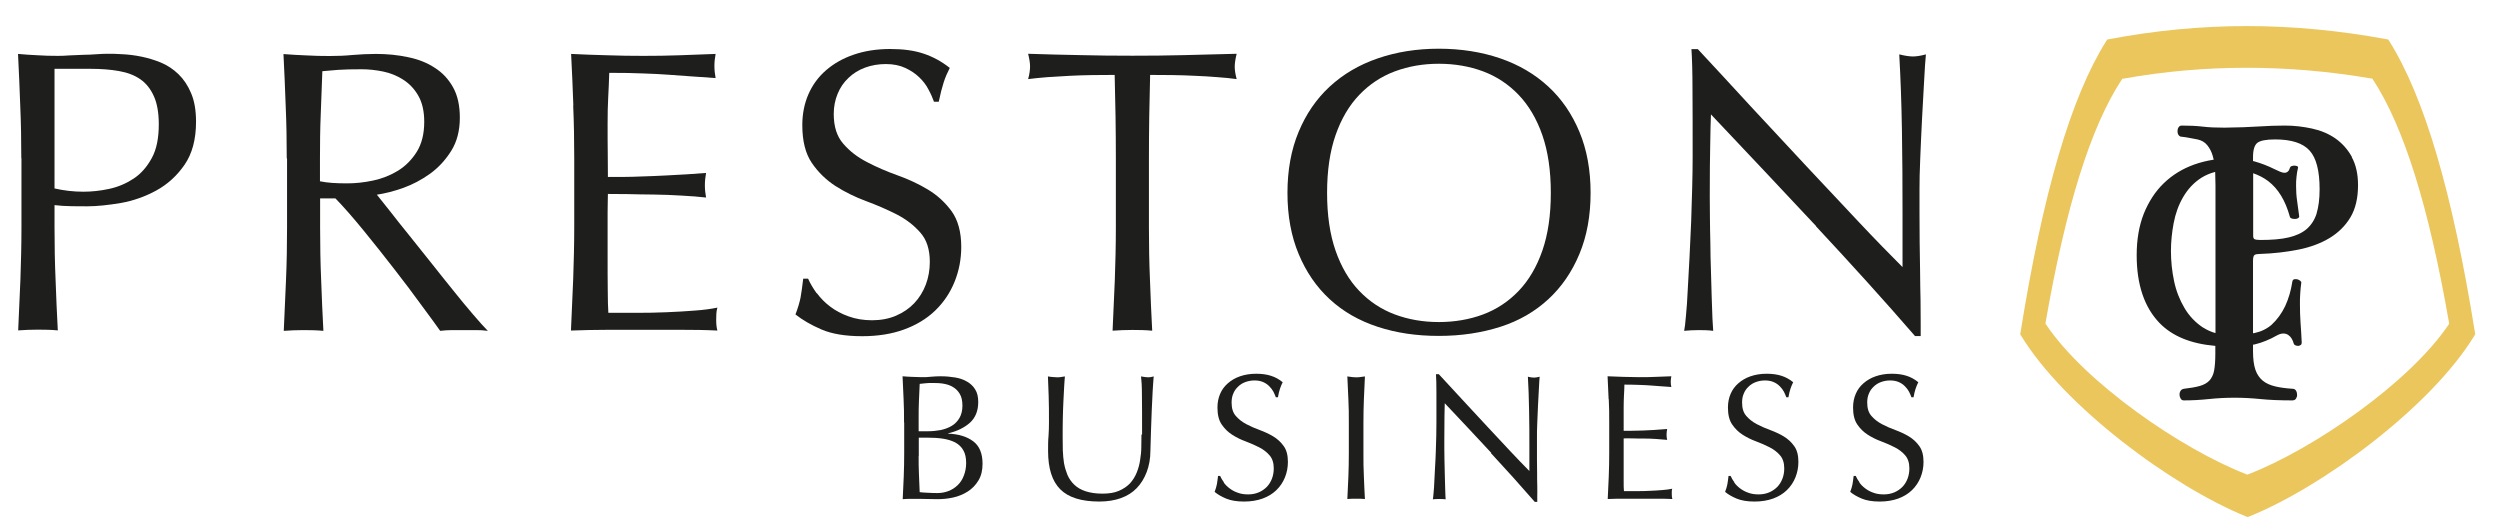
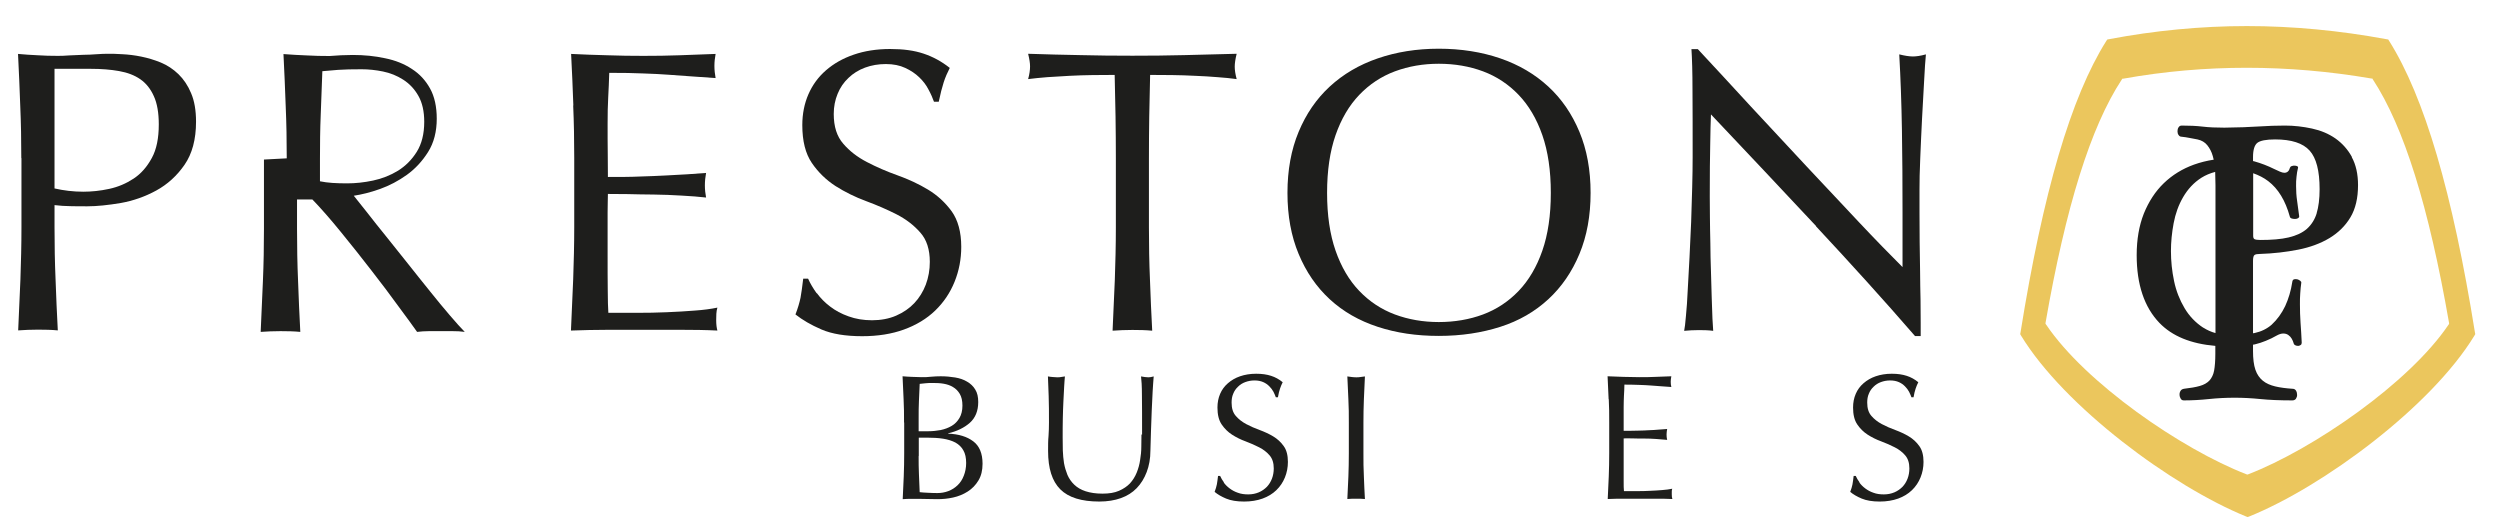
<svg xmlns="http://www.w3.org/2000/svg" viewBox="0 0 167.83 35.64">
  <defs>
    <style>.c{fill:none;}.d{fill:#ebc65d;}.e{fill:#1e1e1c;}</style>
  </defs>
  <g id="a">
    <path class="e" d="M3.66,12.65c.61,.14,1.26,.22,1.93,.22,.56,0,1.14-.06,1.74-.19,.6-.13,1.14-.36,1.64-.69,.5-.33,.9-.79,1.22-1.38,.32-.58,.47-1.34,.47-2.26,0-.77-.11-1.41-.33-1.89-.22-.49-.52-.87-.91-1.14-.39-.27-.86-.45-1.43-.55-.56-.1-1.19-.15-1.9-.15H3.66V12.65Zm-2.23-2.03c0-1.19-.02-2.36-.07-3.5-.04-1.14-.09-2.31-.15-3.5,.43,.04,.87,.07,1.32,.09,.44,.03,.88,.04,1.32,.04,.22,0,.48,0,.79-.03,.31-.02,.62-.03,.94-.04,.32,0,.62-.02,.91-.04,.29-.02,.53-.03,.73-.03,.27,0,.61,0,1,.03,.4,.02,.82,.07,1.26,.16,.44,.09,.88,.22,1.32,.4,.43,.18,.83,.44,1.18,.78,.35,.34,.64,.77,.85,1.28,.22,.51,.33,1.15,.33,1.91,0,1.19-.26,2.15-.77,2.89-.51,.74-1.15,1.32-1.9,1.73-.75,.41-1.55,.69-2.39,.84-.84,.14-1.59,.22-2.24,.22-.42,0-.8,0-1.14-.01-.34,0-.7-.03-1.06-.07v1.49c0,1.19,.02,2.36,.07,3.51,.04,1.15,.09,2.29,.15,3.41-.42-.04-.86-.05-1.33-.05s-.91,.02-1.33,.05c.05-1.12,.1-2.25,.15-3.41,.04-1.15,.07-2.33,.07-3.51v-4.65Z" />
-     <path class="e" d="M21.48,12.17c.25,.05,.53,.09,.83,.11,.3,.02,.63,.03,.99,.03,.56,0,1.14-.06,1.75-.19,.61-.13,1.16-.35,1.67-.66,.51-.32,.93-.74,1.26-1.27,.33-.53,.5-1.2,.5-2.01,0-.7-.13-1.28-.39-1.74-.26-.46-.6-.82-1.02-1.09-.42-.27-.87-.45-1.36-.55-.49-.1-.97-.15-1.44-.15-.63,0-1.16,.01-1.57,.04-.42,.03-.77,.06-1.06,.09-.04,.99-.07,1.97-.11,2.95-.04,.97-.05,1.95-.05,2.92v1.54Zm-2.23-1.54c0-1.19-.02-2.36-.07-3.5-.04-1.14-.09-2.31-.15-3.5,.52,.04,1.04,.07,1.55,.09,.51,.03,1.02,.04,1.55,.04s1.04-.02,1.55-.07c.51-.04,1.02-.07,1.55-.07,.76,0,1.48,.07,2.17,.22,.69,.14,1.29,.38,1.8,.72,.52,.33,.92,.77,1.22,1.31,.3,.54,.45,1.22,.45,2.03,0,.86-.19,1.61-.58,2.23-.39,.62-.86,1.13-1.43,1.54-.56,.4-1.16,.72-1.81,.95-.64,.23-1.23,.37-1.75,.45,.22,.27,.52,.65,.9,1.13,.38,.49,.8,1.02,1.28,1.61,.47,.59,.96,1.2,1.47,1.84,.51,.64,.99,1.25,1.47,1.84,.47,.59,.91,1.12,1.33,1.61,.42,.49,.75,.86,1,1.11-.27-.04-.54-.05-.81-.05h-1.6c-.27,0-.53,.02-.79,.05-.27-.38-.68-.95-1.24-1.7-.55-.76-1.16-1.57-1.83-2.43-.67-.86-1.35-1.73-2.05-2.58-.7-.86-1.33-1.58-1.91-2.18h-1.03v1.97c0,1.19,.02,2.36,.07,3.51,.04,1.15,.09,2.29,.15,3.41-.42-.04-.86-.05-1.33-.05s-.91,.02-1.33,.05c.05-1.12,.1-2.25,.15-3.41s.07-2.33,.07-3.51v-4.65Z" />
+     <path class="e" d="M21.48,12.17c.25,.05,.53,.09,.83,.11,.3,.02,.63,.03,.99,.03,.56,0,1.14-.06,1.75-.19,.61-.13,1.16-.35,1.67-.66,.51-.32,.93-.74,1.26-1.27,.33-.53,.5-1.2,.5-2.01,0-.7-.13-1.28-.39-1.74-.26-.46-.6-.82-1.02-1.09-.42-.27-.87-.45-1.36-.55-.49-.1-.97-.15-1.44-.15-.63,0-1.16,.01-1.57,.04-.42,.03-.77,.06-1.06,.09-.04,.99-.07,1.97-.11,2.95-.04,.97-.05,1.95-.05,2.92v1.54Zm-2.23-1.54c0-1.19-.02-2.36-.07-3.5-.04-1.14-.09-2.31-.15-3.5,.52,.04,1.04,.07,1.55,.09,.51,.03,1.02,.04,1.55,.04c.51-.04,1.02-.07,1.55-.07,.76,0,1.48,.07,2.17,.22,.69,.14,1.29,.38,1.8,.72,.52,.33,.92,.77,1.22,1.31,.3,.54,.45,1.22,.45,2.03,0,.86-.19,1.61-.58,2.23-.39,.62-.86,1.13-1.43,1.54-.56,.4-1.16,.72-1.81,.95-.64,.23-1.23,.37-1.75,.45,.22,.27,.52,.65,.9,1.13,.38,.49,.8,1.02,1.28,1.61,.47,.59,.96,1.2,1.47,1.84,.51,.64,.99,1.25,1.47,1.84,.47,.59,.91,1.12,1.33,1.61,.42,.49,.75,.86,1,1.11-.27-.04-.54-.05-.81-.05h-1.6c-.27,0-.53,.02-.79,.05-.27-.38-.68-.95-1.24-1.7-.55-.76-1.16-1.57-1.83-2.43-.67-.86-1.35-1.73-2.05-2.58-.7-.86-1.33-1.58-1.91-2.18h-1.03v1.97c0,1.19,.02,2.36,.07,3.51,.04,1.15,.09,2.29,.15,3.41-.42-.04-.86-.05-1.33-.05s-.91,.02-1.33,.05c.05-1.12,.1-2.25,.15-3.41s.07-2.33,.07-3.51v-4.65Z" />
    <path class="e" d="M38.49,7.08c-.04-1.15-.09-2.31-.15-3.46,.81,.04,1.62,.07,2.43,.09,.81,.03,1.62,.04,2.43,.04s1.62-.01,2.42-.04c.8-.03,1.6-.06,2.42-.09-.05,.27-.08,.54-.08,.81s.03,.54,.08,.81c-.58-.04-1.11-.07-1.59-.11-.48-.04-.99-.07-1.52-.11-.53-.04-1.12-.07-1.75-.09-.63-.03-1.39-.04-2.28-.04-.02,.58-.04,1.13-.07,1.65-.03,.52-.04,1.12-.04,1.78,0,.7,0,1.39,.01,2.05,0,.67,.01,1.17,.01,1.51,.8,0,1.51,0,2.14-.03,.63-.02,1.21-.04,1.74-.07,.52-.03,1.01-.05,1.45-.08,.44-.03,.86-.06,1.26-.09-.05,.27-.08,.55-.08,.84,0,.27,.03,.54,.08,.81-.47-.05-1.02-.1-1.64-.13-.62-.04-1.25-.06-1.87-.07-.62,0-1.21-.02-1.76-.03-.55,0-.99-.01-1.32-.01,0,.16,0,.34-.01,.53,0,.19-.01,.43-.01,.72v2.68c0,1.03,0,1.87,.01,2.54,0,.67,.02,1.17,.04,1.51h1.9c.69,0,1.36-.01,2.02-.04,.66-.03,1.29-.06,1.87-.11,.59-.04,1.1-.11,1.53-.2-.04,.13-.06,.27-.07,.42,0,.15-.01,.29-.01,.42,0,.29,.03,.52,.08,.7-.81-.04-1.62-.05-2.43-.05h-4.93c-.81,0-1.64,.02-2.47,.05,.05-1.15,.1-2.3,.15-3.45,.04-1.14,.07-2.31,.07-3.5v-4.65c0-1.19-.02-2.36-.07-3.51" />
    <path class="e" d="M54.83,19.67c.24,.33,.54,.64,.9,.91,.35,.27,.76,.49,1.24,.66,.47,.17,.99,.26,1.57,.26s1.14-.1,1.62-.31c.48-.21,.89-.49,1.22-.84,.33-.35,.59-.77,.77-1.24,.18-.48,.27-.99,.27-1.53,0-.83-.21-1.49-.64-1.97-.43-.49-.95-.89-1.59-1.22-.63-.32-1.32-.62-2.05-.89-.73-.27-1.42-.61-2.05-1.01-.63-.41-1.16-.92-1.59-1.55-.43-.63-.64-1.48-.64-2.54,0-.76,.14-1.45,.41-2.07,.27-.62,.66-1.16,1.18-1.61,.52-.45,1.13-.8,1.86-1.05,.72-.25,1.54-.38,2.44-.38s1.62,.1,2.25,.31c.63,.21,1.22,.53,1.76,.96-.16,.31-.3,.63-.41,.97-.11,.34-.22,.77-.33,1.3h-.32c-.09-.25-.21-.53-.37-.82-.15-.3-.36-.57-.62-.82-.26-.25-.57-.46-.94-.63-.36-.17-.8-.26-1.3-.26s-.97,.08-1.4,.24c-.43,.16-.8,.39-1.11,.69-.32,.3-.56,.65-.73,1.07-.17,.41-.26,.86-.26,1.35,0,.85,.21,1.51,.64,2,.42,.49,.95,.9,1.59,1.23,.63,.33,1.32,.63,2.05,.89,.73,.26,1.42,.58,2.05,.96,.63,.38,1.16,.87,1.59,1.46,.42,.59,.64,1.39,.64,2.38,0,.83-.15,1.61-.45,2.35-.3,.74-.73,1.38-1.3,1.93-.57,.55-1.27,.97-2.09,1.27-.82,.3-1.76,.45-2.81,.45-1.12,0-2.03-.15-2.73-.45-.7-.3-1.28-.64-1.75-1.01,.16-.41,.27-.79,.34-1.12,.06-.33,.12-.76,.18-1.28h.33c.14,.32,.34,.65,.58,.99" />
    <path class="e" d="M74.83,5.03c-.47,0-.96,0-1.48,.01-.52,0-1.03,.03-1.55,.05-.52,.03-1.01,.06-1.49,.09-.48,.04-.91,.08-1.29,.13,.09-.32,.13-.61,.13-.86,0-.2-.04-.48-.13-.84,1.19,.04,2.36,.07,3.5,.09,1.14,.03,2.31,.04,3.5,.04s2.36-.01,3.5-.04c1.14-.03,2.31-.06,3.5-.09-.09,.36-.13,.65-.13,.86,0,.23,.04,.51,.13,.84-.38-.05-.81-.1-1.29-.13-.48-.04-.98-.07-1.49-.09-.52-.03-1.03-.04-1.55-.05-.52,0-1.01-.01-1.48-.01-.05,1.86-.08,3.72-.08,5.6v4.65c0,1.19,.02,2.36,.07,3.51,.04,1.15,.09,2.29,.15,3.41-.42-.04-.86-.05-1.33-.05s-.91,.02-1.33,.05c.05-1.12,.1-2.25,.15-3.41,.04-1.15,.07-2.32,.07-3.51v-4.65c0-1.87-.03-3.74-.08-5.6" />
    <path class="e" d="M104.11,12.95c0-1.5-.19-2.79-.57-3.88-.38-1.09-.91-1.99-1.59-2.7-.68-.71-1.48-1.24-2.39-1.58-.91-.34-1.91-.51-2.97-.51s-2.03,.17-2.95,.51c-.91,.34-1.71,.87-2.39,1.58-.68,.71-1.21,1.61-1.59,2.7-.38,1.09-.57,2.38-.57,3.88s.19,2.79,.57,3.88c.38,1.09,.91,1.99,1.59,2.7,.68,.71,1.48,1.24,2.39,1.58,.91,.34,1.9,.51,2.95,.51s2.06-.17,2.97-.51c.91-.34,1.71-.87,2.39-1.58,.68-.71,1.21-1.61,1.59-2.7,.38-1.09,.57-2.38,.57-3.88m-17.68,0c0-1.53,.25-2.9,.75-4.1,.5-1.2,1.19-2.21,2.09-3.04,.9-.83,1.97-1.46,3.22-1.89,1.25-.43,2.61-.65,4.1-.65s2.88,.22,4.13,.65c1.25,.43,2.32,1.06,3.22,1.89,.9,.83,1.59,1.84,2.09,3.04,.5,1.2,.75,2.56,.75,4.1s-.25,2.9-.75,4.1c-.5,1.2-1.19,2.21-2.09,3.04-.9,.83-1.97,1.45-3.22,1.85-1.25,.4-2.62,.61-4.13,.61s-2.85-.2-4.1-.61c-1.25-.41-2.32-1.02-3.22-1.85-.9-.83-1.59-1.84-2.09-3.04-.5-1.2-.75-2.56-.75-4.1" />
    <path class="e" d="M121.92,15.18c-2.35-2.51-4.71-5.02-7.06-7.5-.02,.5-.04,1.18-.05,2.03-.02,.85-.03,2-.03,3.46,0,.38,0,.85,.01,1.41,0,.56,.02,1.14,.03,1.76,0,.61,.02,1.23,.04,1.87,.02,.63,.04,1.22,.05,1.76,.02,.54,.04,1.01,.05,1.42,.02,.41,.04,.68,.05,.82-.29-.04-.61-.05-.95-.05-.36,0-.7,.02-1,.05,.04-.18,.08-.51,.12-1,.05-.49,.09-1.07,.12-1.74,.04-.68,.08-1.41,.12-2.2,.04-.79,.08-1.59,.11-2.38,.03-.79,.05-1.57,.07-2.32,.02-.76,.03-1.43,.03-2.03,0-1.73,0-3.22-.01-4.46,0-1.24-.03-2.17-.07-2.78h.43c1.1,1.19,2.29,2.46,3.54,3.83,1.26,1.36,2.51,2.7,3.75,4.03,1.24,1.32,2.42,2.58,3.53,3.76,1.11,1.18,2.09,2.18,2.92,3.01v-3.68c0-1.89-.01-3.74-.04-5.53-.03-1.79-.09-3.48-.18-5.07,.36,.09,.67,.14,.92,.14,.22,0,.51-.04,.87-.14-.04,.4-.08,.99-.12,1.78-.05,.79-.09,1.64-.14,2.54-.04,.9-.09,1.78-.12,2.65-.04,.86-.05,1.56-.05,2.08v1.62c0,.61,0,1.25,.01,1.92,.01,.67,.02,1.34,.03,2.01,0,.67,.02,1.31,.03,1.89,0,.59,.01,1.1,.01,1.53v.89h-.38c-2.08-2.4-4.3-4.85-6.65-7.37" />
    <path class="e" d="M155.53,14.3c-.13,.43-.35,.78-.66,1.06-.31,.27-.72,.46-1.23,.58-.51,.12-1.14,.17-1.9,.17-.19,0-.31-.02-.38-.05s-.1-.11-.1-.23v-4.2c.37,.13,.71,.3,1.01,.53,.67,.51,1.15,1.3,1.45,2.38,.01,.06,.05,.1,.13,.13,.07,.02,.15,.03,.22,.03,.08,0,.14-.02,.2-.05,.05-.03,.08-.07,.08-.12-.05-.36-.1-.71-.14-1.04-.05-.33-.07-.67-.07-1,0-.22,0-.42,.03-.63,.02-.2,.05-.4,.1-.59,.01-.05,0-.08-.05-.11-.05-.02-.1-.04-.17-.04-.07,0-.13,0-.2,.03-.07,.02-.1,.06-.12,.11-.06,.23-.19,.34-.38,.34-.08,0-.18-.03-.3-.08-.11-.05-.24-.11-.37-.17-.44-.22-.89-.39-1.35-.52-.03,0-.05-.01-.08-.02v-.27c0-.48,.1-.8,.29-.95,.19-.15,.59-.23,1.19-.23,1.1,0,1.87,.25,2.32,.75,.45,.5,.67,1.36,.67,2.59,0,.65-.07,1.19-.2,1.62m-7.61,7.68c-.52-.34-.94-.78-1.26-1.32s-.56-1.14-.7-1.81c-.14-.67-.21-1.34-.21-2.01,0-.61,.06-1.23,.18-1.87,.12-.64,.33-1.23,.64-1.76,.31-.53,.71-.97,1.23-1.3,.27-.17,.58-.3,.92-.39,.01,.3,.02,.6,.02,.9v9.92c-.29-.08-.56-.2-.81-.36m9.97-11.46c-.28-.51-.65-.92-1.1-1.24-.46-.32-.98-.54-1.58-.67-.6-.13-1.2-.2-1.82-.2-.56,0-1.14,.02-1.75,.06-.61,.04-1.38,.07-2.31,.08-.56,0-1.04-.02-1.46-.07-.42-.05-.89-.07-1.41-.07-.09,0-.16,.04-.21,.12-.05,.08-.07,.16-.07,.26s.02,.18,.07,.25c.05,.08,.12,.12,.21,.12,.17,.02,.35,.04,.53,.08,.18,.04,.36,.07,.53,.1,.28,.06,.5,.19,.66,.39,.16,.2,.29,.44,.37,.73,.02,.08,.04,.16,.06,.24-.46,.07-.9,.18-1.32,.33-.78,.28-1.46,.7-2.03,1.25-.57,.55-1.01,1.23-1.34,2.04-.32,.81-.48,1.74-.48,2.79,0,1.97,.51,3.49,1.53,4.55,.86,.89,2.11,1.4,3.75,1.54v.54c0,.46-.03,.83-.08,1.11-.05,.28-.16,.5-.31,.67-.16,.17-.37,.29-.65,.37-.28,.08-.63,.14-1.07,.19-.11,.02-.19,.07-.23,.15-.05,.08-.07,.17-.06,.27,0,.09,.04,.18,.08,.25,.05,.08,.12,.11,.21,.11,.54,0,1.1-.03,1.67-.09,.57-.06,1.15-.09,1.74-.09,.56,0,1.13,.03,1.73,.09,.59,.06,1.31,.09,2.14,.09,.11,0,.19-.04,.24-.11,.05-.08,.08-.16,.08-.25,0-.11-.02-.2-.07-.29-.05-.08-.12-.13-.23-.13-.45-.03-.84-.08-1.17-.16-.33-.08-.61-.2-.83-.38-.22-.18-.39-.42-.5-.74-.11-.32-.16-.74-.16-1.26v-.42s.08-.01,.12-.02c.25-.06,.5-.14,.74-.24,.25-.1,.5-.22,.76-.37,.15-.08,.29-.12,.41-.12,.13,0,.24,.03,.34,.1,.1,.07,.17,.15,.23,.25,.06,.1,.1,.21,.13,.31,.01,.06,.05,.1,.11,.13,.06,.03,.12,.04,.19,.04,.07,0,.12-.03,.17-.06,.05-.03,.07-.09,.07-.16-.02-.47-.05-.91-.08-1.34-.03-.42-.04-.84-.04-1.25,0-.24,0-.47,.02-.71,.01-.23,.04-.47,.07-.71,.01-.05-.01-.09-.07-.14-.06-.05-.13-.08-.2-.1-.07-.02-.14-.01-.21,0-.07,.02-.11,.08-.12,.16-.09,.61-.26,1.16-.48,1.64-.23,.48-.53,.9-.91,1.25-.31,.27-.69,.46-1.15,.56-.03,0-.07,0-.1,.02v-4.87c0-.22,.04-.35,.1-.39,.07-.05,.18-.07,.34-.07,.93-.03,1.79-.13,2.6-.29,.8-.16,1.5-.42,2.1-.78,.59-.36,1.06-.82,1.4-1.39,.34-.57,.51-1.29,.51-2.16,0-.74-.14-1.37-.42-1.88" />
    <path class="d" d="M164.42,21.74l-.04,.05c-2.63,3.91-9.08,8.36-13.45,10.05l-.06,.02-.06-.02c-4.37-1.69-10.82-6.14-13.45-10.05l-.04-.05v-.06c1.36-7.81,3.03-13.16,5.12-16.34l.04-.06h.07c2.73-.49,5.52-.73,8.27-.73s5.57,.24,8.37,.72h.07l.04,.07c2.08,3.18,3.75,8.53,5.11,16.34v.06Zm-4.1-19.09l-.12-.02c-3.13-.58-6.28-.88-9.36-.88s-6.2,.3-9.25,.88l-.12,.02-.07,.1c-2.37,3.76-4.25,10.17-5.76,19.58l-.02,.1,.05,.09c2.91,4.78,10.16,10.14,15.11,12.15l.11,.04,.11-.04c4.95-2,12.21-7.36,15.12-12.15l.05-.09-.02-.1c-1.51-9.41-3.39-15.81-5.76-19.58l-.07-.11Z" />
    <rect class="c" x="1.22" y="1.75" width="165.18" height="32.97" />
    <g>
      <path class="e" d="M60.69,28.36c0-.53,0-1.05-.03-1.56-.02-.51-.04-1.02-.07-1.54,.21,.02,.42,.03,.64,.04,.22,.01,.43,.02,.64,.02s.42,0,.64-.03c.22-.02,.43-.03,.64-.03,.34,0,.67,.03,.97,.08,.3,.05,.57,.14,.8,.28,.23,.13,.42,.31,.55,.53,.14,.22,.2,.5,.2,.84,0,.59-.19,1.06-.56,1.39s-.86,.57-1.46,.71v.02c.71,.03,1.27,.2,1.69,.52,.41,.31,.62,.81,.62,1.5,0,.45-.09,.82-.28,1.13-.18,.3-.42,.55-.72,.74-.3,.19-.62,.32-.98,.4-.36,.08-.71,.11-1.06,.11-.19,0-.39,0-.58-.01-.2,0-.39-.01-.58-.01h-.58c-.2,0-.39,0-.58,.02,.02-.51,.05-1.02,.07-1.53,.02-.51,.03-1.03,.03-1.55v-2.06Zm1.63,.59c.28,0,.56-.03,.83-.08,.28-.06,.52-.15,.74-.28s.39-.31,.52-.53c.13-.22,.2-.5,.2-.83s-.06-.59-.18-.79c-.12-.2-.27-.35-.46-.46-.18-.11-.39-.18-.62-.22-.23-.04-.46-.05-.7-.05-.21,0-.38,0-.53,.02-.14,.01-.27,.03-.38,.04-.02,.38-.03,.76-.05,1.14-.02,.38-.02,.76-.02,1.14v.9h.65Zm-.65,1.67c0,.41,0,.81,.02,1.21,.02,.4,.03,.8,.05,1.21,.15,.02,.33,.03,.54,.04,.21,.01,.42,.02,.64,.02,.26,0,.5-.04,.74-.13,.24-.09,.44-.22,.62-.39,.18-.17,.32-.38,.42-.64,.1-.25,.16-.54,.16-.86,0-.34-.06-.63-.19-.85-.12-.22-.3-.39-.53-.52-.23-.12-.51-.21-.83-.26-.32-.05-.69-.07-1.09-.07h-.54v1.22Z" />
      <path class="e" d="M76.67,29.17c0-1.14,0-2.01-.01-2.63,0-.62-.03-1.04-.06-1.27,.09,.02,.17,.03,.25,.04,.08,.01,.16,.02,.24,.02,.1,0,.22-.02,.36-.06-.02,.28-.05,.61-.07,1-.02,.39-.04,.8-.06,1.25-.02,.44-.03,.9-.05,1.37-.02,.47-.03,.92-.04,1.36,0,.54-.09,1.02-.25,1.44-.16,.42-.38,.78-.67,1.08-.29,.3-.64,.52-1.06,.67-.42,.15-.9,.23-1.45,.23-1.2,0-2.07-.27-2.62-.82s-.82-1.4-.82-2.58c0-.38,0-.71,.03-1,.02-.29,.03-.59,.03-.89,0-.67,0-1.27-.02-1.79-.02-.52-.03-.96-.05-1.32,.1,.02,.2,.03,.31,.04,.11,.01,.22,.02,.31,.02,.09,0,.17,0,.26-.02,.08-.01,.17-.03,.26-.04-.02,.18-.03,.41-.05,.69s-.03,.61-.05,.97-.03,.75-.04,1.16-.01,.85-.01,1.3c0,.27,0,.55,.01,.85s.04,.58,.08,.85c.05,.28,.13,.54,.23,.79,.11,.25,.26,.47,.46,.66,.2,.19,.45,.34,.76,.44s.68,.16,1.13,.16,.81-.06,1.11-.19c.3-.13,.55-.3,.74-.5,.19-.21,.34-.45,.45-.72,.11-.27,.19-.56,.23-.85,.05-.3,.08-.59,.08-.89,0-.3,.01-.57,.01-.82Z" />
      <path class="e" d="M82.15,32.39c.11,.15,.24,.28,.4,.4,.16,.12,.34,.22,.55,.29,.21,.08,.44,.11,.7,.11s.5-.05,.71-.14,.39-.22,.54-.37c.15-.16,.26-.34,.34-.55s.12-.44,.12-.68c0-.37-.09-.66-.28-.88-.19-.22-.42-.4-.7-.54-.28-.14-.58-.28-.91-.4s-.63-.27-.91-.45c-.28-.18-.51-.41-.7-.69-.19-.28-.28-.66-.28-1.13,0-.34,.06-.64,.18-.92s.29-.51,.52-.71c.23-.2,.5-.36,.82-.47,.32-.11,.68-.17,1.08-.17s.72,.05,1,.14,.54,.23,.78,.43c-.07,.14-.13,.28-.18,.43-.05,.15-.1,.34-.14,.58h-.14c-.04-.11-.09-.23-.16-.37-.07-.13-.16-.25-.28-.37s-.25-.21-.41-.28-.35-.11-.58-.11-.43,.04-.62,.11c-.19,.07-.35,.17-.49,.31-.14,.13-.25,.29-.32,.47-.08,.18-.11,.38-.11,.6,0,.38,.09,.67,.28,.89,.19,.22,.42,.4,.7,.55,.28,.15,.58,.28,.91,.4,.32,.12,.63,.26,.91,.43s.51,.38,.7,.65c.19,.26,.28,.62,.28,1.06,0,.37-.07,.72-.2,1.04s-.32,.61-.58,.86c-.25,.24-.56,.43-.92,.56s-.78,.2-1.24,.2c-.5,0-.9-.07-1.21-.2-.31-.13-.57-.28-.77-.45,.07-.18,.12-.35,.15-.5,.03-.15,.05-.34,.08-.57h.14c.06,.14,.15,.29,.26,.44Z" />
      <path class="e" d="M90.52,26.82c-.02-.51-.04-1.03-.07-1.55,.1,.02,.2,.03,.3,.04,.1,.01,.19,.02,.29,.02s.19,0,.29-.02c.1-.01,.2-.03,.3-.04-.02,.53-.05,1.05-.07,1.55-.02,.51-.03,1.03-.03,1.55v2.06c0,.53,0,1.05,.03,1.56,.02,.51,.04,1.02,.07,1.51-.18-.02-.38-.02-.59-.02s-.4,0-.59,.02c.02-.5,.05-1,.07-1.51,.02-.51,.03-1.03,.03-1.56v-2.06c0-.53,0-1.05-.03-1.55Z" />
-       <path class="e" d="M100.11,30.4c-1.04-1.12-2.08-2.23-3.12-3.33,0,.22-.02,.52-.02,.9s-.01,.89-.01,1.54c0,.17,0,.38,0,.62s0,.51,.01,.78c0,.27,.01,.55,.02,.83,0,.28,.02,.54,.02,.78s.02,.45,.02,.63,.02,.3,.02,.37c-.13-.02-.27-.02-.42-.02s-.31,0-.44,.02c.02-.08,.03-.23,.05-.44,.02-.22,.04-.47,.05-.77,.02-.3,.03-.63,.05-.98,.02-.35,.04-.7,.05-1.06,.01-.35,.02-.7,.03-1.03,0-.34,.01-.64,.01-.9,0-.77,0-1.43,0-1.98s-.01-.96-.03-1.24h.19c.49,.53,1.01,1.09,1.57,1.7,.56,.6,1.11,1.2,1.66,1.79s1.07,1.14,1.56,1.67c.49,.52,.92,.97,1.29,1.34v-1.63c0-.84,0-1.66-.02-2.45-.01-.8-.04-1.55-.08-2.25,.16,.04,.3,.06,.41,.06,.1,0,.22-.02,.38-.06-.02,.18-.03,.44-.05,.79-.02,.35-.04,.73-.06,1.13-.02,.4-.04,.79-.05,1.18-.02,.38-.02,.69-.02,.92v.72c0,.27,0,.56,0,.85s0,.59,.01,.89c0,.3,0,.58,.01,.84s0,.49,0,.68v.4h-.17c-.92-1.06-1.9-2.15-2.94-3.27Z" />
      <path class="e" d="M107.99,26.8c-.02-.51-.04-1.02-.07-1.54,.36,.02,.72,.03,1.07,.04,.36,.01,.71,.02,1.07,.02s.72,0,1.07-.02c.35-.01,.71-.03,1.07-.04-.02,.12-.04,.24-.04,.36s.01,.24,.04,.36c-.26-.02-.49-.03-.7-.05-.21-.02-.44-.03-.67-.05-.24-.02-.49-.03-.77-.04-.28-.01-.62-.02-1.01-.02,0,.26-.02,.5-.03,.73-.01,.23-.02,.5-.02,.79,0,.31,0,.62,0,.91s0,.52,0,.67c.35,0,.67,0,.95-.01,.28,0,.54-.02,.77-.03,.23-.01,.45-.02,.64-.04,.2-.01,.38-.03,.56-.04-.02,.12-.04,.24-.04,.37,0,.12,.01,.24,.04,.36-.21-.02-.45-.04-.73-.06-.28-.02-.55-.03-.83-.03-.28,0-.54,0-.78-.01s-.44,0-.58,0c0,.07,0,.15,0,.23s0,.19,0,.32v1.19c0,.46,0,.83,0,1.13s0,.52,.02,.67h.84c.3,0,.6,0,.89-.02,.29-.01,.57-.03,.83-.05,.26-.02,.49-.05,.68-.09-.02,.06-.03,.12-.03,.19s0,.13,0,.19c0,.13,.01,.23,.04,.31-.36-.02-.72-.02-1.07-.02h-2.18c-.36,0-.72,0-1.09,.02,.02-.51,.05-1.02,.07-1.53,.02-.51,.03-1.03,.03-1.55v-2.06c0-.53,0-1.05-.03-1.56Z" />
-       <path class="e" d="M116.42,32.39c.11,.15,.24,.28,.4,.4,.16,.12,.34,.22,.55,.29,.21,.08,.44,.11,.7,.11s.5-.05,.71-.14,.39-.22,.54-.37c.15-.16,.26-.34,.34-.55s.12-.44,.12-.68c0-.37-.09-.66-.28-.88-.19-.22-.42-.4-.7-.54-.28-.14-.58-.28-.91-.4s-.63-.27-.91-.45c-.28-.18-.51-.41-.7-.69-.19-.28-.28-.66-.28-1.13,0-.34,.06-.64,.18-.92s.29-.51,.52-.71c.23-.2,.5-.36,.82-.47,.32-.11,.68-.17,1.08-.17s.72,.05,1,.14,.54,.23,.78,.43c-.07,.14-.13,.28-.18,.43-.05,.15-.1,.34-.14,.58h-.14c-.04-.11-.09-.23-.16-.37-.07-.13-.16-.25-.28-.37s-.25-.21-.41-.28-.35-.11-.58-.11-.43,.04-.62,.11c-.19,.07-.35,.17-.49,.31-.14,.13-.25,.29-.32,.47-.08,.18-.11,.38-.11,.6,0,.38,.09,.67,.28,.89,.19,.22,.42,.4,.7,.55,.28,.15,.58,.28,.91,.4,.32,.12,.63,.26,.91,.43s.51,.38,.7,.65c.19,.26,.28,.62,.28,1.06,0,.37-.07,.72-.2,1.04s-.32,.61-.58,.86c-.25,.24-.56,.43-.92,.56s-.78,.2-1.24,.2c-.5,0-.9-.07-1.21-.2-.31-.13-.57-.28-.77-.45,.07-.18,.12-.35,.15-.5,.03-.15,.05-.34,.08-.57h.14c.06,.14,.15,.29,.26,.44Z" />
      <path class="e" d="M124.82,32.39c.11,.15,.24,.28,.4,.4,.16,.12,.34,.22,.55,.29,.21,.08,.44,.11,.7,.11s.5-.05,.71-.14,.39-.22,.54-.37c.15-.16,.26-.34,.34-.55s.12-.44,.12-.68c0-.37-.09-.66-.28-.88-.19-.22-.42-.4-.7-.54-.28-.14-.58-.28-.91-.4s-.63-.27-.91-.45c-.28-.18-.51-.41-.7-.69-.19-.28-.28-.66-.28-1.13,0-.34,.06-.64,.18-.92s.29-.51,.52-.71c.23-.2,.5-.36,.82-.47,.32-.11,.68-.17,1.08-.17s.72,.05,1,.14,.54,.23,.78,.43c-.07,.14-.13,.28-.18,.43-.05,.15-.1,.34-.14,.58h-.14c-.04-.11-.09-.23-.16-.37-.07-.13-.16-.25-.28-.37s-.25-.21-.41-.28-.35-.11-.58-.11-.43,.04-.62,.11c-.19,.07-.35,.17-.49,.31-.14,.13-.25,.29-.32,.47-.08,.18-.11,.38-.11,.6,0,.38,.09,.67,.28,.89,.19,.22,.42,.4,.7,.55,.28,.15,.58,.28,.91,.4,.32,.12,.63,.26,.91,.43s.51,.38,.7,.65c.19,.26,.28,.62,.28,1.06,0,.37-.07,.72-.2,1.04s-.32,.61-.58,.86c-.25,.24-.56,.43-.92,.56s-.78,.2-1.24,.2c-.5,0-.9-.07-1.21-.2-.31-.13-.57-.28-.77-.45,.07-.18,.12-.35,.15-.5,.03-.15,.05-.34,.08-.57h.14c.06,.14,.15,.29,.26,.44Z" />
    </g>
  </g>
  <g id="b" />
</svg>